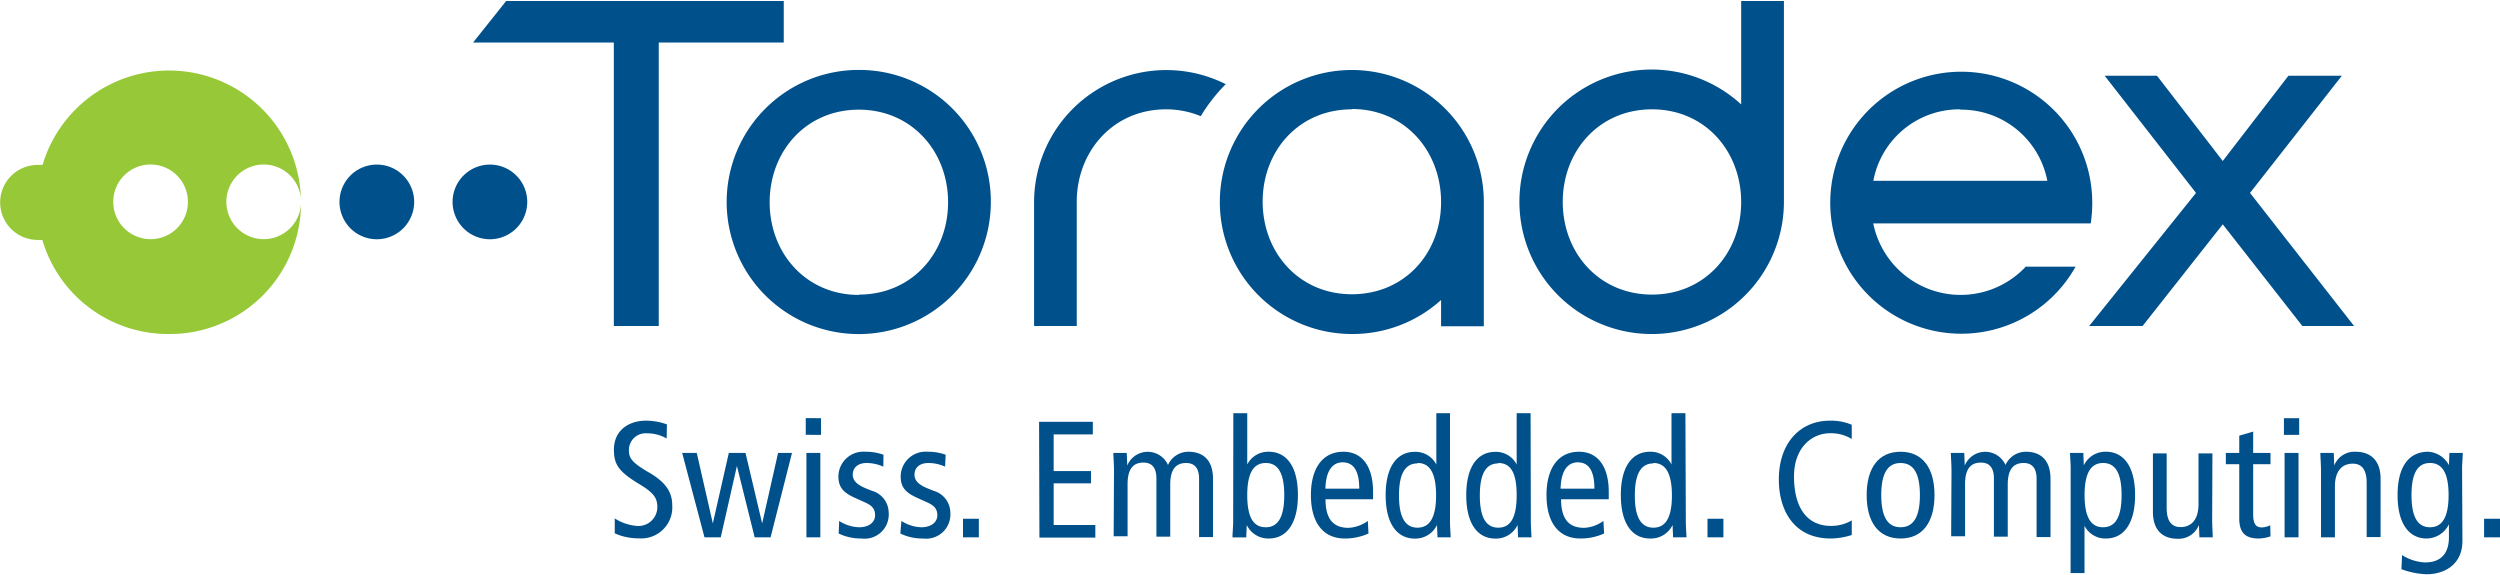
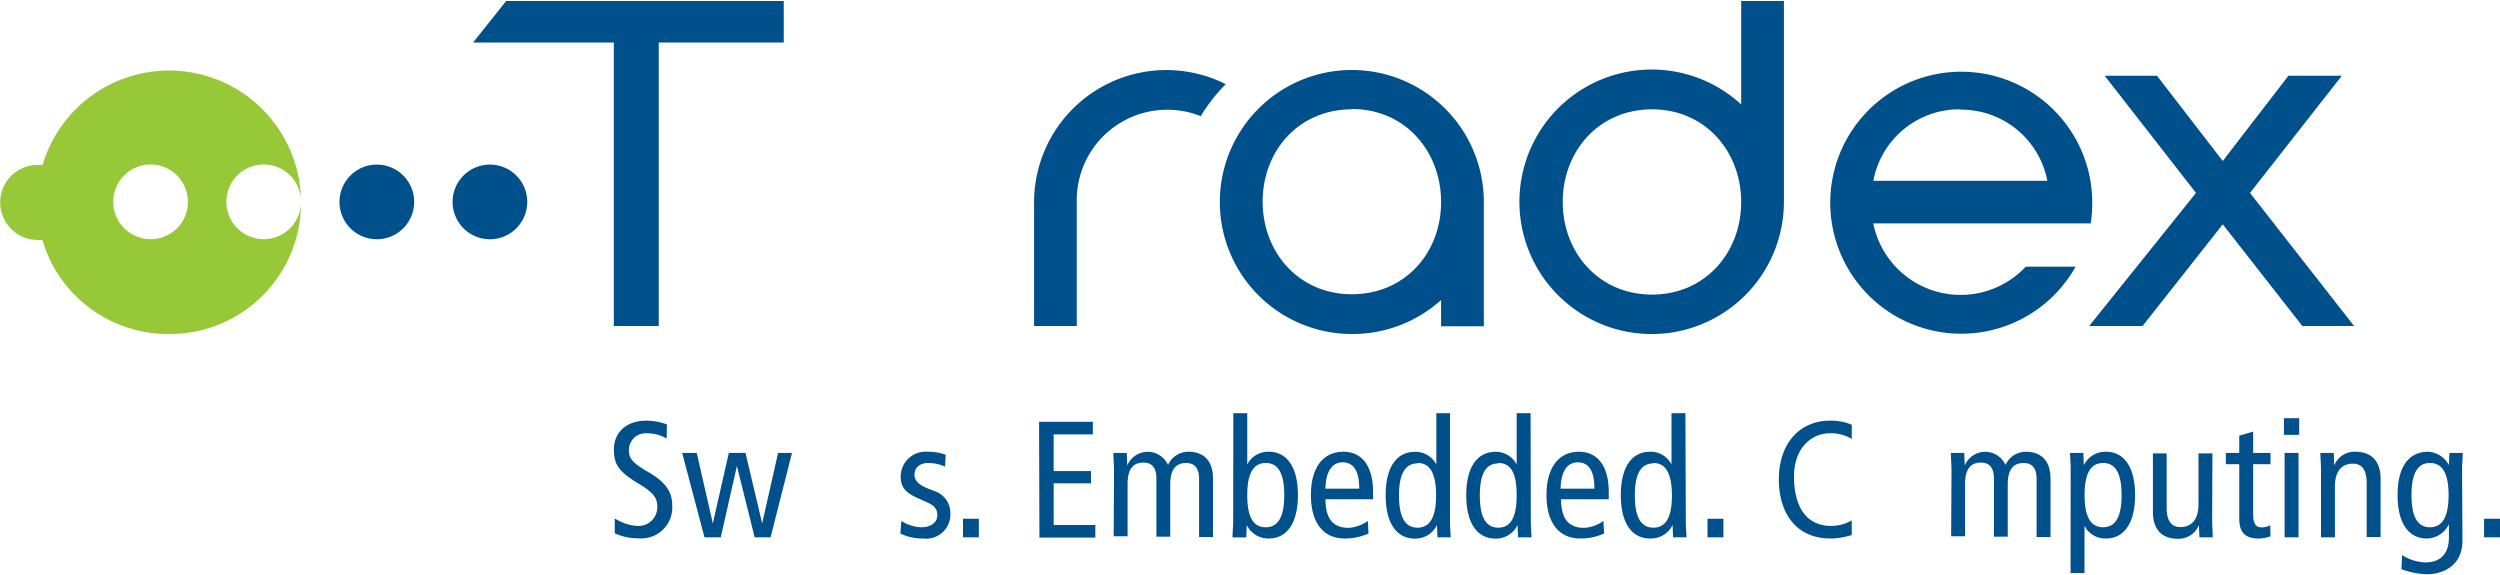
<svg xmlns="http://www.w3.org/2000/svg" id="Layer_1" data-name="Layer 1" viewBox="0 0 300 69">
  <defs>
    <style>.cls-1{fill:#96c837;fill-rule:evenodd;}.cls-2{fill:#00508c;}</style>
  </defs>
  <title>toradex-logo</title>
  <path class="cls-1" d="M31.64,28.7a4.48,4.48,0,1,1,4.47-4.83,15.83,15.83,0,0,0-31-4.08,5.65,5.65,0,0,0-.59,0,4.48,4.48,0,1,0,0,9,3.52,3.52,0,0,0,.56,0A15.72,15.72,0,0,0,20.28,40.08,15.73,15.73,0,0,0,36.12,24.52,4.49,4.49,0,0,1,31.64,28.7Zm-13.58,0a4.48,4.48,0,1,1,4.49-4.48A4.47,4.47,0,0,1,18.06,28.7Z" />
  <path class="cls-2" d="M45.21,19.75a4.48,4.48,0,1,0,4.49,4.47A4.48,4.48,0,0,0,45.21,19.75Z" />
  <path class="cls-2" d="M58.79,19.75a4.48,4.48,0,1,0,4.48,4.47A4.48,4.48,0,0,0,58.79,19.75Z" />
  <polygon class="cls-2" points="73.66 39.12 79.05 39.12 79.05 5.1 94.05 5.1 94.05 0.12 60.74 0.12 56.77 5.1 73.66 5.1 73.66 39.12" />
-   <path class="cls-2" d="M103.06,8.39A15.85,15.85,0,1,0,118.9,24.3,15.79,15.79,0,0,0,103.06,8.39Zm0,27c-6.34,0-10.7-5-10.7-11.12s4.36-11.11,10.7-11.11,10.71,5,10.71,11.11S109.41,35.35,103.06,35.35Z" />
  <polygon class="cls-2" points="270 23.15 281.02 9.09 274.61 9.09 266.73 19.32 258.84 9.09 252.56 9.09 263.52 23.15 250.7 39.12 257.11 39.12 266.73 26.92 276.28 39.12 282.49 39.12 270 23.15" />
-   <path class="cls-2" d="M144.09,13.94a20.3,20.3,0,0,1,3-3.84,15.87,15.87,0,0,0-23,14.12v14.9h5.12V24.22c0-6.06,4.37-11.1,10.71-11.1A10.86,10.86,0,0,1,144.09,13.94Z" />
+   <path class="cls-2" d="M144.09,13.94a20.3,20.3,0,0,1,3-3.84,15.87,15.87,0,0,0-23,14.12v14.9h5.12V24.22A10.86,10.86,0,0,1,144.09,13.94Z" />
  <path class="cls-2" d="M162.22,40.08A15.83,15.83,0,0,0,172.93,36v3.15h5.13V24.3a15.84,15.84,0,1,0-15.84,15.78Zm0-27c6.34,0,10.7,5,10.71,11.15s-4.37,11.08-10.71,11.08-10.7-5-10.7-11.12S155.88,13.12,162.22,13.12Z" />
  <path class="cls-2" d="M214.07,24.07V.12h-5.13V12.53a15.87,15.87,0,1,0,5.13,11.77ZM198.24,35.35c-6.35,0-10.71-5-10.71-11.12s4.36-11.11,10.71-11.11,10.69,5,10.7,11.11S204.59,35.35,198.24,35.35Z" />
  <path class="cls-2" d="M243.09,32a10.7,10.7,0,0,1-18.3-5.19h26.1a16.7,16.7,0,0,0,.18-2.47,15.72,15.72,0,1,0-2,7.66Zm-7.85-18.84a10.51,10.51,0,0,1,10.44,8.54H224.8A10.5,10.5,0,0,1,235.24,13.12Z" />
  <path class="cls-2" d="M80,52.62A4.66,4.66,0,0,0,77.63,52a2,2,0,0,0-2.16,2.06c0,.9.36,1.45,2.34,2.6,2.15,1.23,2.86,2.45,2.86,4a3.72,3.72,0,0,1-4,3.94,6.88,6.88,0,0,1-2.9-.6V62.21a5.74,5.74,0,0,0,2.64.9,2.27,2.27,0,0,0,2.47-2.19c0-1.07-.28-1.69-2.15-2.82-2.5-1.51-3.06-2.36-3.06-4.15,0-2.28,1.75-3.47,3.85-3.47a7.27,7.27,0,0,1,2.51.45Z" />
  <path class="cls-2" d="M92.47,64.48H90.56l-2.13-8.56h0l-1.94,8.56H84.54L81.86,54.35h1.75l1.93,8.46h0l1.92-8.46h2l2,8.46h0l1.91-8.46h1.67Z" />
-   <path class="cls-2" d="M98.52,50.18v2H96.69v-2Zm-1.75,4.17h1.67V64.48H96.77Z" />
-   <path class="cls-2" d="M100.7,62.51a4.62,4.62,0,0,0,2.39.76c1.27,0,1.92-.66,1.92-1.43s-.35-1.18-1.29-1.59l-1.11-.5c-1.45-.65-2-1.31-2-2.6a3,3,0,0,1,3.26-2.94,6.15,6.15,0,0,1,2.15.36L106,56a4.91,4.91,0,0,0-2-.44c-1.09,0-1.67.6-1.67,1.39s.6,1.27,1.71,1.71l.6.24a2.74,2.74,0,0,1,2,2.58,2.9,2.9,0,0,1-3.26,3.14,6.06,6.06,0,0,1-2.74-.6Z" />
  <path class="cls-2" d="M108.17,62.51a4.58,4.58,0,0,0,2.38.76c1.27,0,1.93-.66,1.93-1.43s-.36-1.18-1.29-1.59l-1.11-.5c-1.45-.65-2-1.31-2-2.6a3,3,0,0,1,3.26-2.94,6.09,6.09,0,0,1,2.14.36L113.41,56a4.86,4.86,0,0,0-2-.44c-1.1,0-1.67.6-1.67,1.39s.59,1.27,1.7,1.71l.6.24a2.75,2.75,0,0,1,2,2.58,2.91,2.91,0,0,1-3.26,3.14,6,6,0,0,1-2.74-.6Z" />
  <path class="cls-2" d="M115.56,62.25h1.9v2.23h-1.9Z" />
  <path class="cls-2" d="M124.69,50.62h6.45v1.51h-4.7v4.4h4.48V58h-4.48V63h5v1.51h-6.71Z" />
  <path class="cls-2" d="M133.68,56.53c0-.73-.06-1.47-.08-2.18h1.61l.06,1.51h0a2.66,2.66,0,0,1,4.89-.06,2.67,2.67,0,0,1,2.46-1.59c1.75,0,2.94,1,2.94,3.24v7h-1.67v-7c0-1.29-.56-1.89-1.55-1.89-1.23,0-1.91.75-1.91,2.58v6.26h-1.66v-7c0-1.29-.56-1.89-1.55-1.89-1.23,0-1.91.75-1.91,2.58v6.26h-1.67Z" />
  <path class="cls-2" d="M148,49.58h1.67v6.16h0a2.8,2.8,0,0,1,2.59-1.53c2.08,0,3.49,1.71,3.49,5.2s-1.41,5.21-3.49,5.21A2.86,2.86,0,0,1,149.61,63h0l-.06,1.49H147.9c0-.62.08-1.25.08-1.87Zm3.89,13.69c1.53,0,2.22-1.32,2.22-3.86s-.69-3.85-2.22-3.85-2.22,1.31-2.22,3.85S150.34,63.27,151.87,63.27Z" />
  <path class="cls-2" d="M159.06,59.91c0,2.34.91,3.43,2.76,3.43a4.31,4.31,0,0,0,2.32-.83l.08,1.51a6.84,6.84,0,0,1-2.84.6c-2.68,0-4.07-2-4.07-5.21s1.39-5.2,3.91-5.2c2.28,0,3.55,1.83,3.55,4.81v.89Zm4.05-1.27c0-2.11-.66-3.16-2-3.16-1.07,0-2,.8-2.06,3.16Z" />
  <path class="cls-2" d="M174,62.61c0,.62.06,1.25.08,1.87H172.5L172.44,63h0a2.88,2.88,0,0,1-2.66,1.63c-2.09,0-3.5-1.71-3.5-5.21s1.41-5.2,3.5-5.2a2.8,2.8,0,0,1,2.58,1.53h0V49.58H174Zm-3.9-7c-1.52,0-2.22,1.31-2.22,3.85s.7,3.86,2.22,3.86,2.23-1.32,2.23-3.86S171.66,55.56,170.13,55.56Z" />
  <path class="cls-2" d="M183.7,62.61c0,.62.06,1.25.08,1.87h-1.61L182.11,63h0a2.88,2.88,0,0,1-2.66,1.63c-2.09,0-3.5-1.71-3.5-5.21s1.41-5.2,3.5-5.2A2.8,2.8,0,0,1,182,55.74h0V49.58h1.67Zm-3.9-7c-1.53,0-2.22,1.31-2.22,3.85s.69,3.86,2.22,3.86S182,62,182,59.41,181.33,55.56,179.8,55.56Z" />
  <path class="cls-2" d="M187.33,59.91c0,2.34.91,3.43,2.76,3.43a4.28,4.28,0,0,0,2.32-.83l.08,1.51a6.8,6.8,0,0,1-2.84.6c-2.68,0-4.07-2-4.07-5.21s1.39-5.2,3.91-5.2c2.29,0,3.56,1.83,3.56,4.81v.89Zm4-1.27c0-2.11-.66-3.16-2-3.16-1.07,0-2,.8-2.06,3.16Z" />
  <path class="cls-2" d="M202.3,62.61c0,.62.06,1.25.08,1.87h-1.61L200.71,63h0A2.88,2.88,0,0,1,198,64.62c-2.09,0-3.5-1.71-3.5-5.21s1.41-5.2,3.5-5.2a2.79,2.79,0,0,1,2.58,1.53h0V49.58h1.67Zm-3.89-7c-1.53,0-2.23,1.31-2.23,3.85s.7,3.86,2.23,3.86,2.22-1.32,2.22-3.86S199.94,55.56,198.41,55.56Z" />
  <path class="cls-2" d="M204.9,62.25h1.91v2.23H204.9Z" />
  <path class="cls-2" d="M222.21,64.2a8.58,8.58,0,0,1-2.52.42c-4.39,0-6.23-3.34-6.23-7.09,0-4.33,2.52-7.05,6.13-7.05a6.41,6.41,0,0,1,2.62.49v1.71a4.73,4.73,0,0,0-2.6-.69c-2.26,0-4.33,1.8-4.33,5.18,0,3.57,1.43,5.94,4.45,5.94a4.94,4.94,0,0,0,2.48-.66Z" />
-   <path class="cls-2" d="M228.07,54.21c2.68,0,4.07,2,4.07,5.2s-1.39,5.21-4.07,5.21-4.07-2-4.07-5.21S225.39,54.21,228.07,54.21Zm0,9.06c1.59,0,2.32-1.32,2.32-3.86s-.73-3.85-2.32-3.85-2.32,1.31-2.32,3.85S226.48,63.27,228.07,63.27Z" />
  <path class="cls-2" d="M234.18,56.53c0-.73-.06-1.47-.08-2.18h1.61l.06,1.51h0a2.66,2.66,0,0,1,4.89-.06,2.67,2.67,0,0,1,2.46-1.59c1.75,0,2.94,1,2.94,3.24v7h-1.67v-7c0-1.29-.56-1.89-1.55-1.89-1.23,0-1.91.75-1.91,2.58v6.26h-1.66v-7c0-1.29-.56-1.89-1.55-1.89-1.23,0-1.91.75-1.91,2.58v6.26h-1.67Z" />
  <path class="cls-2" d="M248.48,56.22c0-.62-.06-1.25-.08-1.87H250l.06,1.49h0a2.85,2.85,0,0,1,2.66-1.63c2.08,0,3.49,1.71,3.49,5.2s-1.41,5.21-3.49,5.21a2.79,2.79,0,0,1-2.58-1.53h0v5.68h-1.67Zm3.89,7.05c1.53,0,2.22-1.32,2.22-3.86s-.69-3.85-2.22-3.85-2.22,1.31-2.22,3.85S250.84,63.27,252.37,63.27Z" />
  <path class="cls-2" d="M265.46,62.29c0,.74.05,1.47.07,2.19h-1.6L263.87,63h0a2.61,2.61,0,0,1-2.57,1.65c-1.76,0-2.95-1-2.95-3.24v-7H260v6.53c0,1.61.6,2.31,1.67,2.31,1.31,0,2.15-.92,2.15-2.74v-6.1h1.67Z" />
  <path class="cls-2" d="M272.46,64.36a4.58,4.58,0,0,1-1.41.26c-1.53,0-2.34-.62-2.34-2.41V55.7H267.1V54.35h1.61V52.28l1.67-.49v2.56h2.08V55.7h-2.08v6c0,1.15.3,1.59,1.05,1.59a2.34,2.34,0,0,0,1-.26Z" />
  <path class="cls-2" d="M275.9,50.18v2h-1.83v-2Zm-1.75,4.17h1.67V64.48h-1.67Z" />
  <path class="cls-2" d="M278.52,56.53c0-.73-.06-1.47-.08-2.18h1.61l.06,1.51h0a2.6,2.6,0,0,1,2.56-1.65c1.76,0,3,1,3,3.24v7H284V57.94c0-1.6-.6-2.3-1.67-2.3-1.31,0-2.14.91-2.14,2.74v6.1h-1.67Z" />
  <path class="cls-2" d="M295.49,64.91c0,2.8-2.1,4-4.32,4a9.57,9.57,0,0,1-3-.61l.08-1.69a5.54,5.54,0,0,0,2.78.88c2,0,2.84-1.22,2.84-3V62.91h0a3,3,0,0,1-2.66,1.71c-2.09,0-3.5-1.71-3.5-5.21s1.41-5.2,3.67-5.2a3,3,0,0,1,2.49,1.61h0l.06-1.47h1.6c0,.6-.08,1.23-.08,1.85Zm-3.89-1.64c1.53,0,2.23-1.32,2.23-3.86s-.7-3.85-2.23-3.85-2.22,1.31-2.22,3.85S290.07,63.27,291.6,63.27Z" />
  <path class="cls-2" d="M298.09,62.25H300v2.23h-1.91Z" />
</svg>